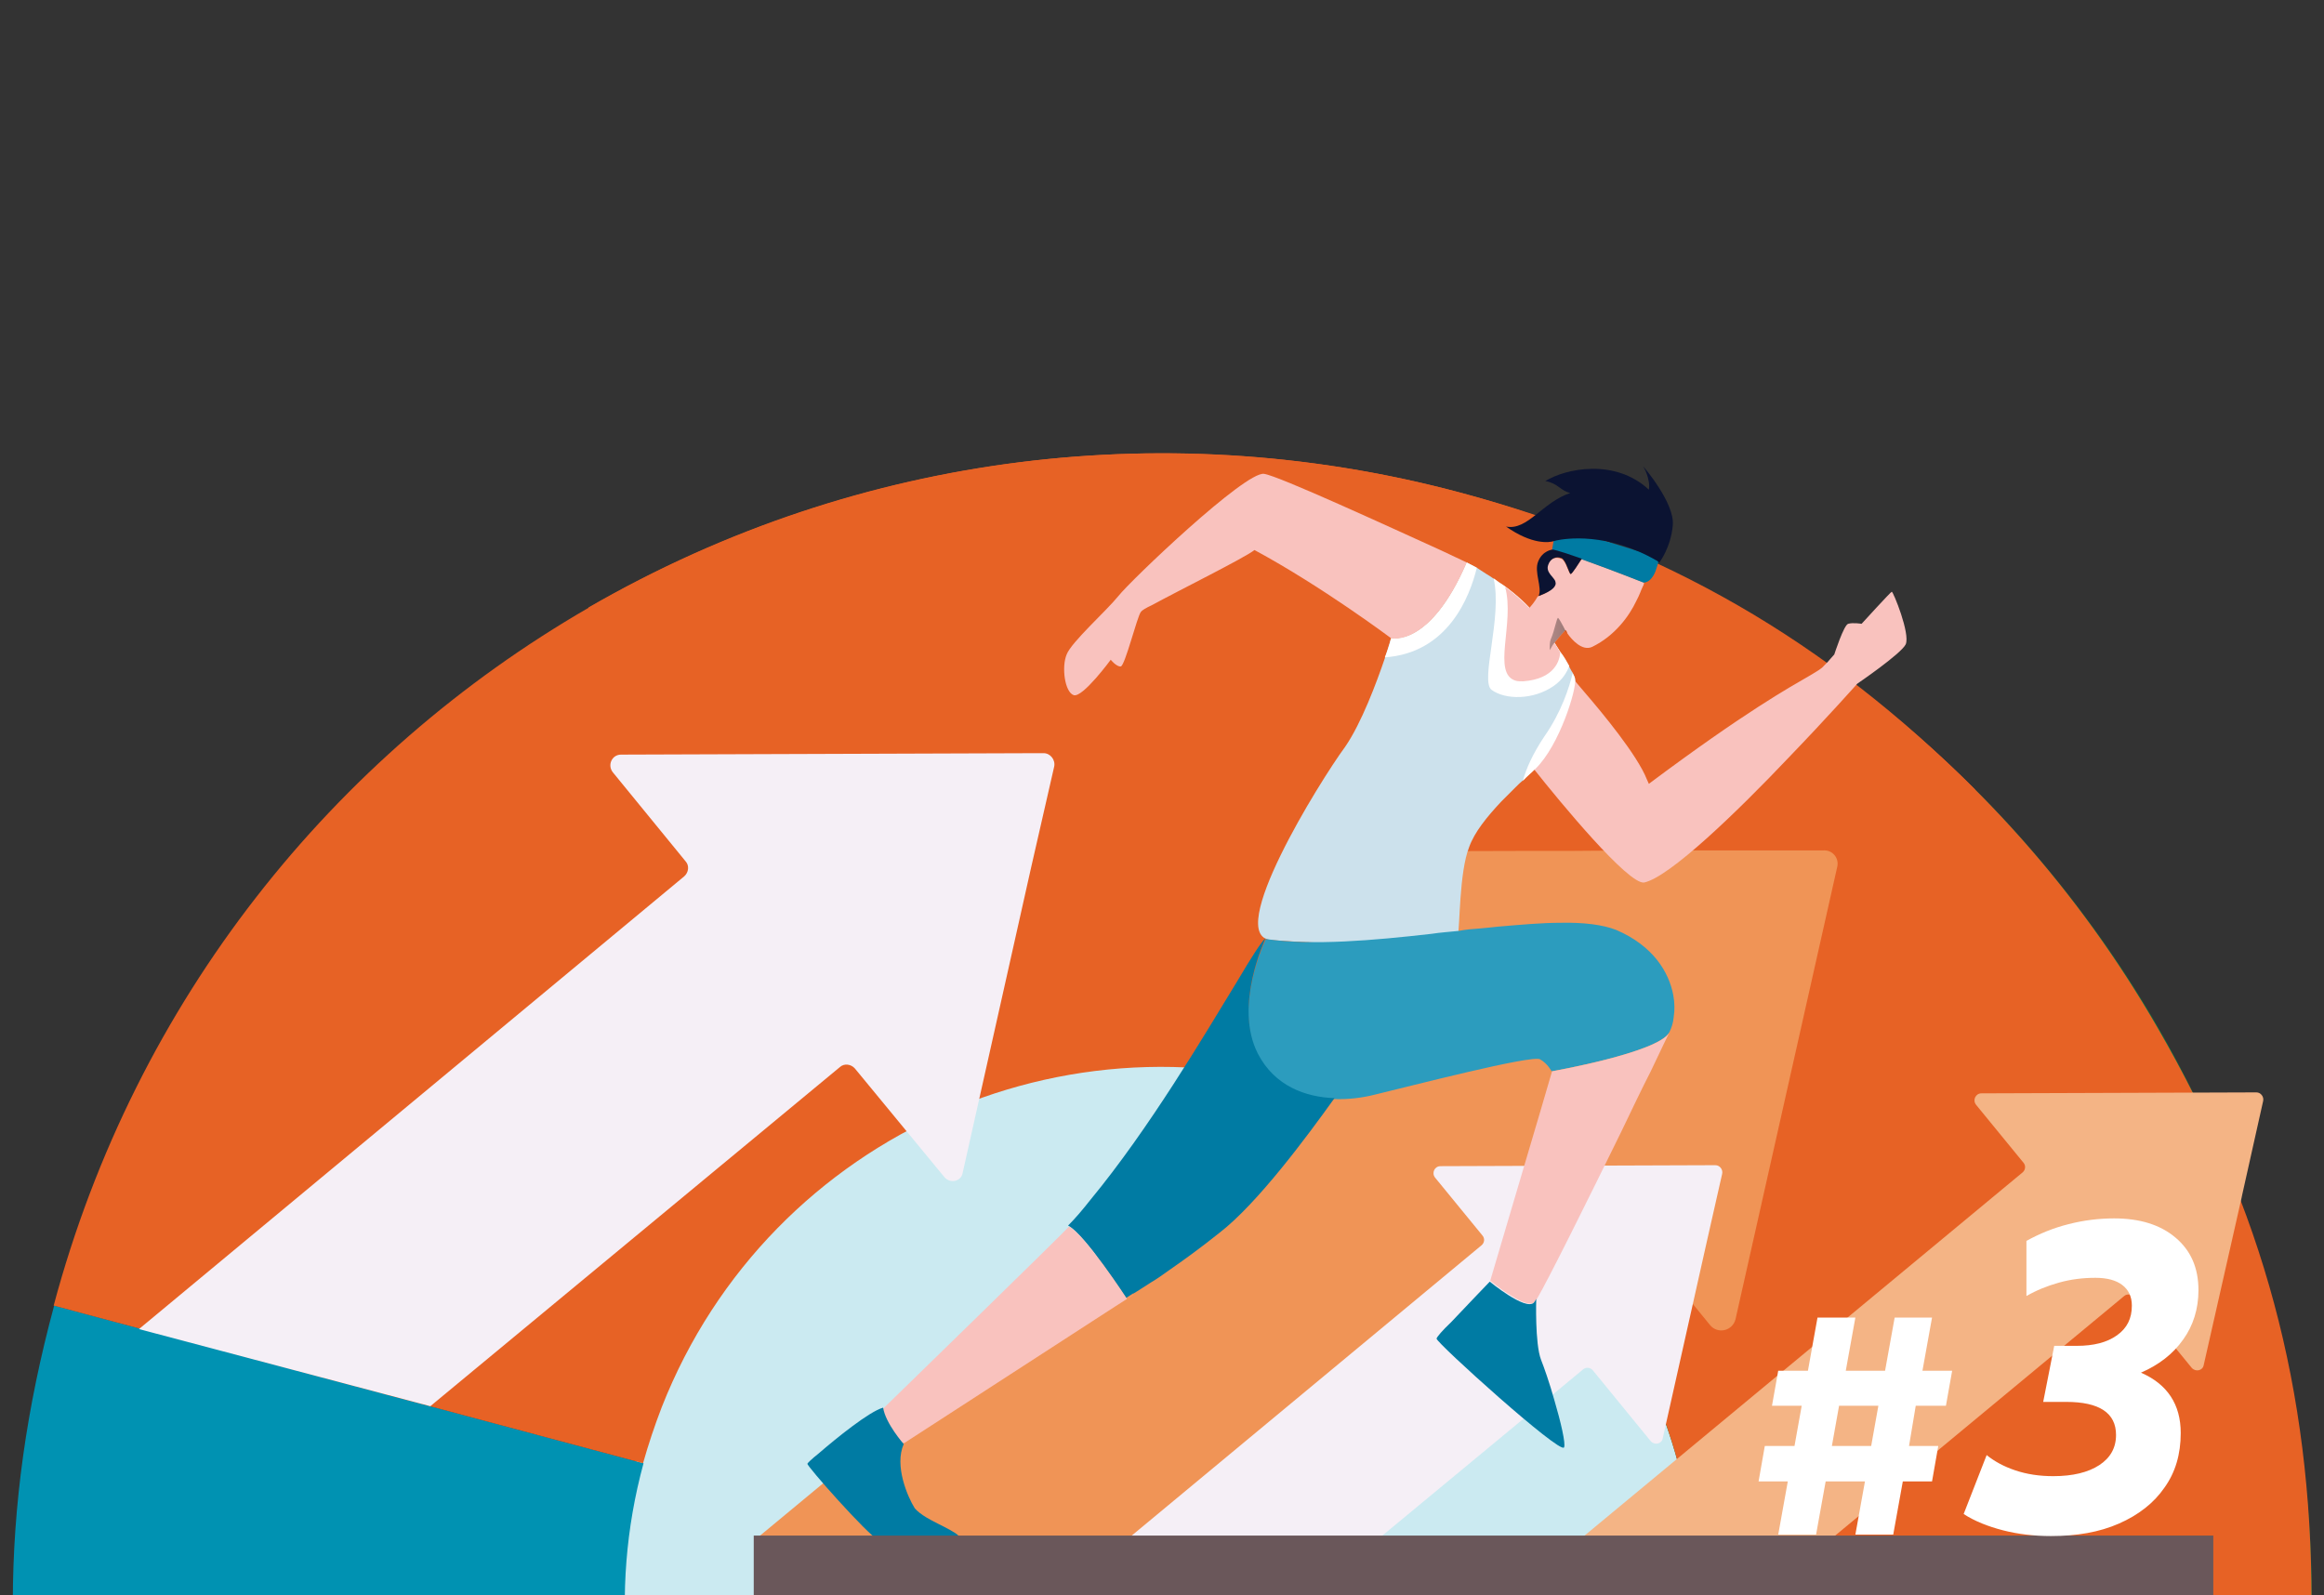
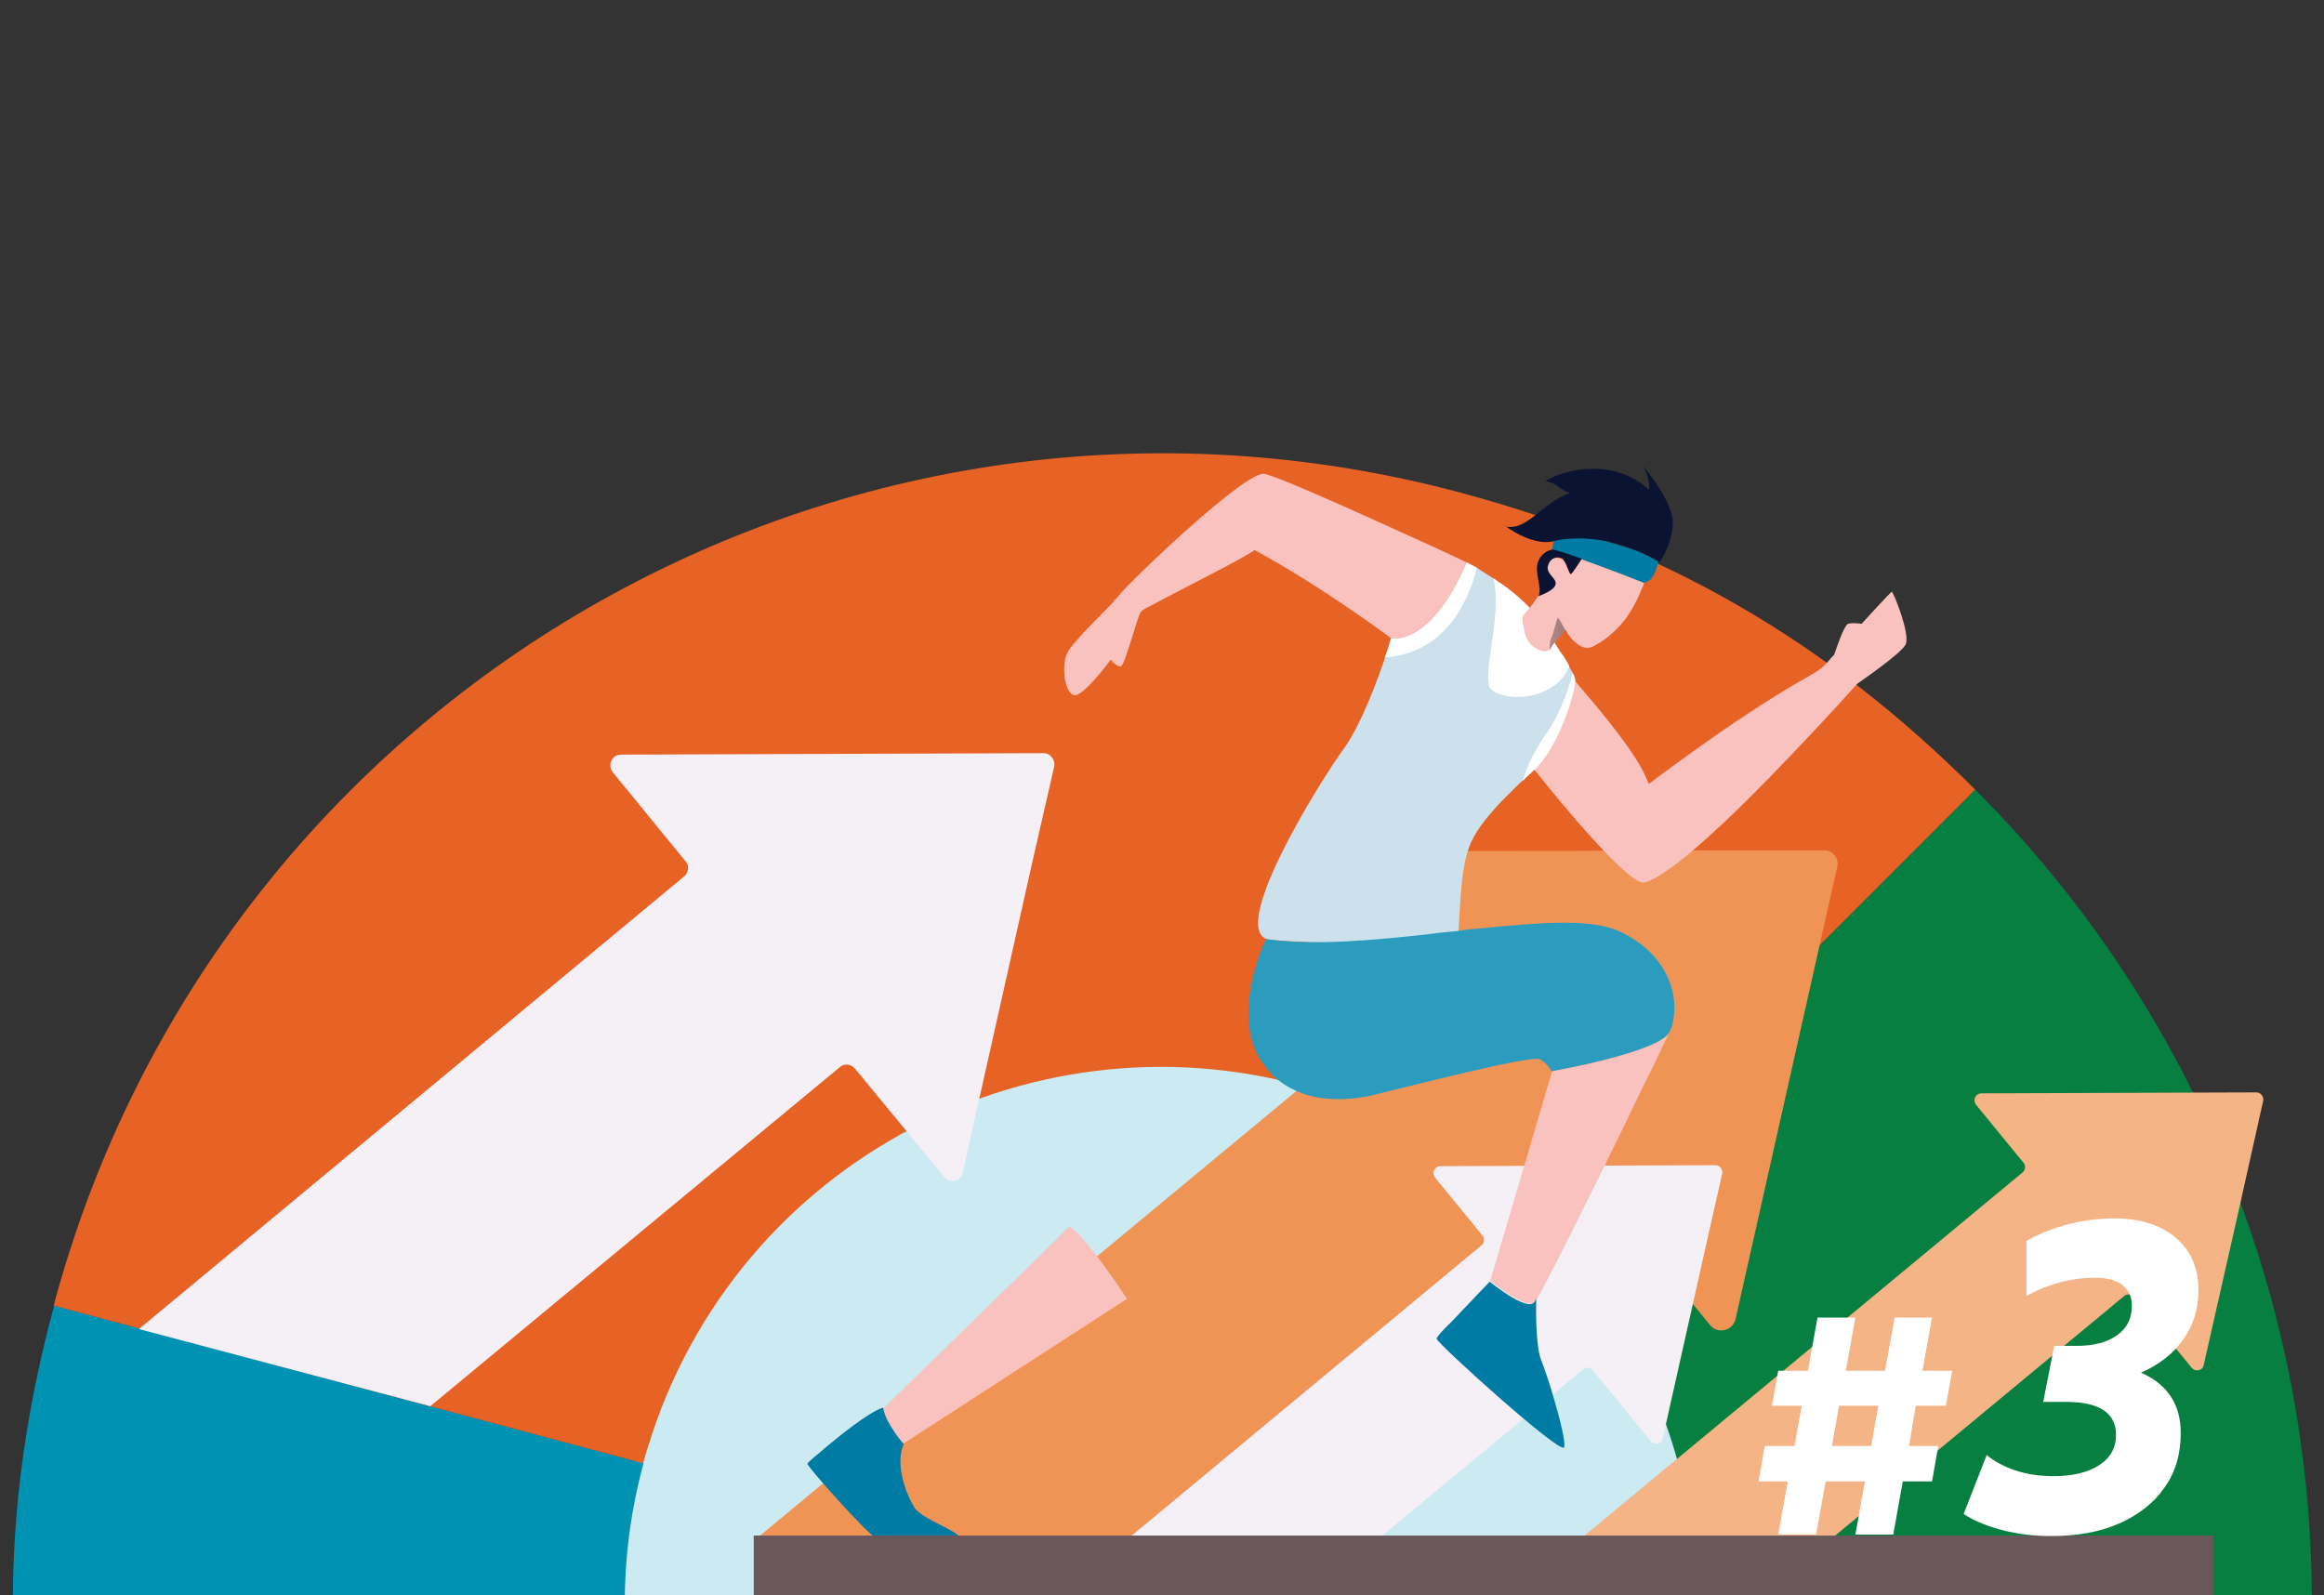
<svg xmlns="http://www.w3.org/2000/svg" xmlns:xlink="http://www.w3.org/1999/xlink" version="1.1" id="Layer_1" x="0" y="0" viewBox="0 0 485 333" style="enable-background:new 0 0 485 333" xml:space="preserve">
  <rect x="0" y="0" width="485" height="333" fill="#333333" stroke="none" />
  <style>.st4{fill:#e76225}.st6{fill:#f5eff6}.st9{fill:#fff}.st10{fill:none;stroke:#44aadf;stroke-width:.231;stroke-miterlimit:10}.st11{fill:#f9c2be}.st13{fill:#007ba3}.st14{fill:#0b1332}</style>
  <defs>
    <path id="SVGID_1_" d="M.1-149.9H485V333H.1z" />
  </defs>
  <clipPath id="SVGID_00000024709209368441975370000017098809412848699318_">
    <use xlink:href="#SVGID_1_" style="overflow:visible" />
  </clipPath>
  <g style="clip-path:url(#SVGID_00000024709209368441975370000017098809412848699318_)">
    <circle cx="242.3" cy="333.7" r="113.2" style="fill:#cbeaf1" />
    <path d="M271.8 442.4c-22.5 6.2-47.1 5.4-70.4-3.7-53.7-21-81.9-79-67.1-133.3l-123-32.9C-.2 315-.2 354 11.3 396.5c34.3 127.9 165.8 203.7 293.6 169.3l-33.1-123.4z" style="fill:#0092b2" />
    <path d="m412.2 164.8-90.7 90.8c30.3 30.5 41.6 77.2 24.9 119.8-13.4 34.1-41.7 58-74.5 67L305 565.8c42.6-11.4 76.3-30.9 107.4-62.1 93.5-93.6 93.4-245.3-.2-338.9z" style="fill:#077f40" />
    <path class="st4" d="M138.1 293.7c22.6-57.5 87.5-85.8 145-63.3 14.9 5.8 27.8 14.5 38.4 25.2l90.7-90.8c-31.2-31.2-64.9-50.6-107.5-62C176.8 68.6 45.4 144.6 11.2 272.5l123 32.9c1.1-3.9 2.4-7.8 3.9-11.7z" />
-     <path class="st4" d="M197.4 231.6c56.6-24.7 122.5 1.1 147.2 57.8 6.4 14.7 9.4 29.9 9.4 44.9l128.4-.1c0-44.1-10.1-81.7-32.2-119.8C384 99.8 237.4 60.6 122.8 126.8l63.7 110.3c3.5-2 7.2-3.9 10.9-5.5z" />
  </g>
  <path d="M380.4 177.5h-39l-13.7.1h-8.9l-36.3.1c-2.5.1-3.9 3-2.3 5l4 4.9.4.5 11.7 14.3c1.1 1.3.9 3.2-.4 4.3L157.3 321.6h91.2l64.4-53.4.4-.4 19.3-16c1.3-1.1 3.2-.9 4.3.4l3.3 4 .4.5 1.7 2 14.6 17.9c1.6 1.9 4.7 1.2 5.3-1.3l21.2-94.3c.5-1.9-1-3.7-3-3.5z" style="fill:#f09456" />
  <path class="st6" d="M309.2 259.9c.6-.5.7-1.4.2-2l-9.9-12.1c-.8-1-.1-2.4 1.1-2.4l56.5-.2H358c.9 0 1.6.9 1.4 1.8l-3.1 13.7-9.3 41.5c-.2 1.2-1.7 1.5-2.5.6L332.4 286c-.5-.6-1.4-.7-2-.2l-43 35.6h-52.3l74.1-61.5zM142.8 182.9c.9-.8 1.1-2.2.3-3.1l-15.2-18.6c-1.2-1.5-.2-3.7 1.7-3.7l86.8-.3h1.4c1.4 0 2.5 1.4 2.2 2.8l-4.8 21-14.3 63.8c-.3 1.8-2.6 2.3-3.8.9L178.4 223c-.8-.9-2.2-1.1-3.1-.3l-85.5 70.8L29 277.4l113.8-94.5z" />
  <path d="M422.1 244.7c.6-.5.7-1.4.2-2l-9.9-12.1c-.8-1-.1-2.4 1.1-2.4l57.4-.2c.9 0 1.6.9 1.4 1.8l-4.4 19.7-.1.5-7.9 34.9c-.2 1.2-1.7 1.5-2.5.6l-12.1-14.8c-.5-.6-1.4-.7-2-.2l-61.4 50.9h-52.3l92.5-76.7z" style="fill:#f4b485" />
  <path d="M280.7 155.9c3.4-4.9 6.6-13.5 8.3-18.5.8-2.5 1.3-4.2 1.3-4.2s8.1 2.1 15.8-15.8c.8.4 1.5.8 2.1 1.1.8.5 1.4.9 2 1.3.5.3 1 .6 1.4.9.8.6 1.5 1.1 2.3 1.6 6.1 4.5 7.8 7.9 7.8 7.9s2 2.9 3.8 5.8c.8 1 1.4 2.1 1.9 3 .3.5.5 1 .8 1.4.3.6.5 1 .5 1.3.4 1.8-3.2 13.8-8.3 18.7-.9.9-1.8 1.6-2.6 2.5-.5.4-1 .9-1.5 1.4l-3 3c-3 3.2-5.6 6.4-6.7 9.5-2.1 5.3-1.9 16.7-2.4 18.8-.1.6-2.8 1-6.8 1.3-1.6 0-3.5.1-5.6.1-9.1.1-20.8-.3-26.5-.8-10-.7 10.1-33.1 15.4-40.3z" style="fill:#cce1ec" />
  <path class="st9" d="M311.7 120.7c.8.6 1.5 1.1 2.3 1.6 6.1 4.5 7.8 7.9 7.8 7.9s2 2.9 3.8 5.8c.8 1 1.4 2.1 1.9 3-.5 1.3-1.4 2.9-3.3 4.2-4.2 2.9-10 2.9-12.9.8-2.5-1.8 2.3-15.2.4-23.3z" />
  <path class="st10" d="M342.8 96.1" />
  <path class="st11" d="M222.6 136.6c1-2.6 8.3-9.1 10.8-12.2 2.5-3.2 26.5-26.1 30.4-25.5 3 .4 26.2 11.1 37 16 3.2 1.5 5.3 2.5 5.3 2.5-7.7 17.9-15.8 15.8-15.8 15.8s-14.4-10.8-28.5-18.4c-2 1.6-15.9 8.5-21.4 11.5-1.3.6-2.1 1.1-2.3 1.4-.8 1-3.3 11.2-4.2 11.4-.9.1-2.1-1.4-2.1-1.4s-5.8 7.9-7.7 7.4c-1.9-.6-2.6-5.9-1.5-8.5zM328.6 142s.8 1 2.1 2.5c3.7 4.3 11 13.1 13 18.2.1.3.3.6.4.9 20.2-15.1 29.3-20.1 33.6-22.6 1.5-.9 2.4-1.4 2.9-2 .6-.6 1.1-1.1 1.4-1.5l.8-.9s2-6.2 2.9-6.4c1-.3 2.8 0 2.8 0s6.1-6.7 6.3-6.7c.3 0 3.9 8.8 2.9 11-1 2-10.1 8.2-10.1 8.2s-6.3 7.1-14.3 15.4c-10.8 11.4-24.9 25-30.2 26.1-3.3.4-17.3-16.5-23-23.7 5.2-5 8.7-17.1 8.5-18.5z" />
  <path d="M264.2 196c9.7 1.4 22.3.3 34.6-1.1 1.9-.3 3.8-.4 5.6-.6 1.5-.3 2.9-.4 4.3-.5 1.4-.1 2.8-.3 4-.4 4.7-.4 9.1-.8 13-.8 4.8-.1 8.8.4 11.6 1.5 7.7 3.3 11 8.8 11.9 13.6.3 1.6.3 3.2.1 4.5-.1 1.3-.5 2.4-.9 3.2-2.1 4.3-24.6 8.2-24.6 8.2s-.8-1.6-2.4-2.5c-1.6-1-27.1 5.6-34.6 7.4-2.4.6-5.3 1-8.3.9-4.4-.1-8.8-1.4-12.4-4.5-1.4-1.3-2.6-2.9-3.7-4.8-5-10 1.6-23.7 1.8-24.1z" style="fill:#2c9cbe" />
  <path class="st11" d="m321.5 231.8 2.4-8.2s22.1-3.9 24.5-8.1c-.3.5-1.8 3.7-3.9 8.1-1.8 3.5-3.9 7.9-6.2 12.7-6.9 14.1-15.3 31-17.5 34.7-.3.4-.4.6-.5.8-.9.8-2.9-.1-4.8-1.3-2.4-1.4-4.5-3.2-4.5-3.2l10.5-35.5z" />
  <path class="st10" d="M348.2 215.4" />
-   <path class="st13" d="M227.5 250.5c12.4-15 23.8-34.4 30.7-45.7 2.9-4.9 5-8.2 5.9-9-.1.4-6.7 14.1-1.6 24.1 3.5 6.8 10 9.1 16 9.3-5.8 8.1-16.1 22-24 28.1-4 3.2-7.6 5.8-10.5 7.8-1.4 1-2.5 1.8-3.7 2.5-1.6 1-2.9 1.9-3.8 2.4h-.1c-.9.6-1.4.9-1.4.9s-8.8-13.5-12.1-15.1c1.6-1.6 3.1-3.4 4.6-5.3z" />
  <path class="st10" d="M264.1 196" />
  <path class="st11" d="M183.9 294.4s37.7-36.7 39.2-38.4c3.3 1.6 12.1 15.1 12.1 15.1s.5-.4 1.4-.9l-3.9 2.5-44 28.5s-3.8.1-4.9-2.4c-.1-.4-.3-.6-.4-1-.6-2 .5-3.4.5-3.4z" />
  <path class="st13" d="M168.5 305.5c0-.1.9-1 2.3-2.1 3.7-3.2 10.6-8.8 13.5-9.6.5 3.3 4.3 7.6 4.3 7.6-2 4.5.8 11 2.3 13.4.5.6 1.4 1.3 2.4 1.9 3 1.8 7.7 3.5 7.1 4.8-.9 1.6-15 .9-17 0-2.3-1.1-15.2-15.7-14.9-16zM302.8 276c3.3-3.5 8.1-8.5 8.1-8.5s7.4 6.1 9.2 4.4c.1-.1.3-.4.5-.8 0 0-.3 9.3 1 12.7.6 1.5 1.8 4.9 2.8 8.5 1.3 4.4 2.4 9.1 2 9.8-.8 1.5-26.6-21.8-26.6-22.7 0-.3 1.3-1.8 3-3.4z" />
-   <path class="st11" d="M314.1 122.5c2.5 1.8 3.9 3.3 5.2 4.5.4.4.8.9 1 1.3 1.1 1.4 1.5 2.1 1.5 2.1s1.3 1.8 2.7 4c.4.5.7 1.1 1.1 1.8-.1 1.6-1.1 5.5-7.7 6-.6 0-1.1 0-1.5-.1-5.2-1.4-.2-12.1-2.3-19.6z" />
  <path class="st11" d="M319 127.1c.5-.6 1.3-1.5 1.9-2.6.9-.4 1.6-.6 2.1-1 1.3-.8 1.5-1.4 1.4-2-.3-.9-2-2-1.5-3.5.6-1.6 1.9-1.8 2.8-1.4.1 0 .1 0 .3.1.4.3.8 1 1 1.6.4.9.6 1.5.8 1.5s.9-1.1 1.5-2c.3-.4.6-.9.8-1.1 2.8 1 6.9 2.5 13 4.9 0 0 0 .4-.3.9-.3.6-.6 1.6-1.3 2.9-1.5 3.2-4.5 7.3-9.2 9.6-2.1 1-4.3-1.5-5.2-2.8 0-.1-.1-.3-.1-.3-.1-.3-.3-.4-.3-.4s-1.4 1.5-2.4 2.8c-.4.4-.6.8-.8 1.1v.1c-.3.4-.9.5-1.5.4-1.9-.4-3.4-1.9-3.8-3.8-.1-.8-.3-1.4-.4-2-.1-.5-.1-.8-.1-1 0-.6.6-1.1 1.3-2z" />
  <path class="st13" d="M346.3 116.4s-.3 1.4-.8 2.8c-.5 1.3-1.4 2.4-2.5 2.4-6.1-2.4-10.2-3.9-13-4.9-5.7-2-6.1-1.9-6.1-1.9l.5-2.9s.1-.1.4-.1c.8-.1 2.6-.5 5.3-.4" />
  <path class="st14" d="M327.7 102.9c-2.1-.5-2.5-2-5.2-2.5 4.2-2.6 14.5-4.8 21.6 1.8.4-2.1-1.1-4.9-1.3-5 .3.3 6.7 7.8 6.3 12.4-.4 4.7-2.8 7.8-2.8 7.8-.1-.1-.3-.1-.4-.3-10.5-6.1-19.2-4.7-21.1-4.3-.3.1-.4.1-.4.1-1.1.4-4.7.8-10.1-3 4.5.9 7.6-5.1 13.4-7zM321 117.2c.9-2.3 3-2.5 3-2.5s.4-.1 6.1 1.9c-.5.8-2 3.2-2.3 3.2-.3.1-1-2.9-1.9-3.3-1-.4-2.3-.1-2.8 1.4-.6 1.6 1.3 2.6 1.5 3.5.3.9-.5 1.9-3.5 3 .8-1.8-1-5-.1-7.2z" />
  <path class="st9" d="M290.3 133.2s8.1 2.1 15.8-15.8c.8.4 1.5.8 2.1 1.1-1.5 6.2-6.1 17.8-19.2 18.7 1-2.4 1.3-4 1.3-4zM322.3 153.7c3.5-5 5.2-10.2 5.9-13.2.3.6.5 1 .5 1.3.4 1.8-3.2 13.8-8.3 18.7-.9.9-1.8 1.6-2.6 2.5.7-2.6 2.1-5.7 4.5-9.3z" />
  <linearGradient id="SVGID_00000131367621843199401850000017612502720744945585_" gradientUnits="userSpaceOnUse" x1="202.346" y1="200.879" x2="242.441" y2="202.165" gradientTransform="rotate(180 277.133 167)">
    <stop offset="0" style="stop-color:#000" />
    <stop offset="1" style="stop-color:#000;stop-opacity:0" />
  </linearGradient>
  <path style="fill:url(#SVGID_00000131367621843199401850000017612502720744945585_)" d="M323.6 133.5c.9-2 1.3-4.9 1.6-4.5.4.4 1.8 3.2 1.8 3.2-.3-.4-.4-.6-.4-.6s-1.4 1.5-2.4 2.8c-.3.4-.5.9-.8 1.3 0-.8 0-1.6.2-2.2z" />
  <path style="fill:#6a575a" d="M157.3 320.5h304.6V333H157.3z" />
  <path class="st9" d="m399.8 293.4-1.4 8.4h6.1l-1.3 7.4h-6.1l-2 11.1h-7.9l2-11.1H381l-2 11.1h-7.9l2-11.1H367l1.3-7.4h6.2l1.5-8.4h-6.2l1.3-7.3h6.2l2-11.1h7.9l-2 11.1h8.2l2-11.1h7.8l-2 11.1h6.2l-1.3 7.3h-6.3zm-7.8 0h-8.2l-1.5 8.4h8.2l1.5-8.4zM455.1 299.1c0 4.4-1.1 8.2-3.4 11.4-2.2 3.2-5.4 5.7-9.5 7.5s-8.8 2.6-14.2 2.6c-3.5 0-6.9-.4-10-1.2-3.1-.8-5.9-1.9-8.2-3.4l4.8-12.3c1.6 1.3 3.6 2.4 6 3.2 2.4.8 5 1.2 7.9 1.2 4.1 0 7.3-.8 9.6-2.3 2.3-1.5 3.5-3.6 3.5-6.3 0-4.6-3.5-6.9-10.4-6.9h-4.8l2.3-11.7h4.7c3.5 0 6.3-.7 8.4-2.2s3.1-3.5 3.1-6.2c0-1.9-.7-3.3-2-4.3s-3.2-1.5-5.6-1.5c-2.6 0-5.1.3-7.6 1s-4.7 1.6-6.8 2.8V259c2.7-1.5 5.6-2.7 8.8-3.5 3.1-.8 6.3-1.2 9.5-1.2 5.3 0 9.6 1.3 12.8 4 3.2 2.7 4.8 6.3 4.8 11 0 3.9-1.1 7.4-3.2 10.3-2.1 3-5.1 5.3-8.8 6.9 5.5 2.4 8.3 6.6 8.3 12.6z" />
</svg>